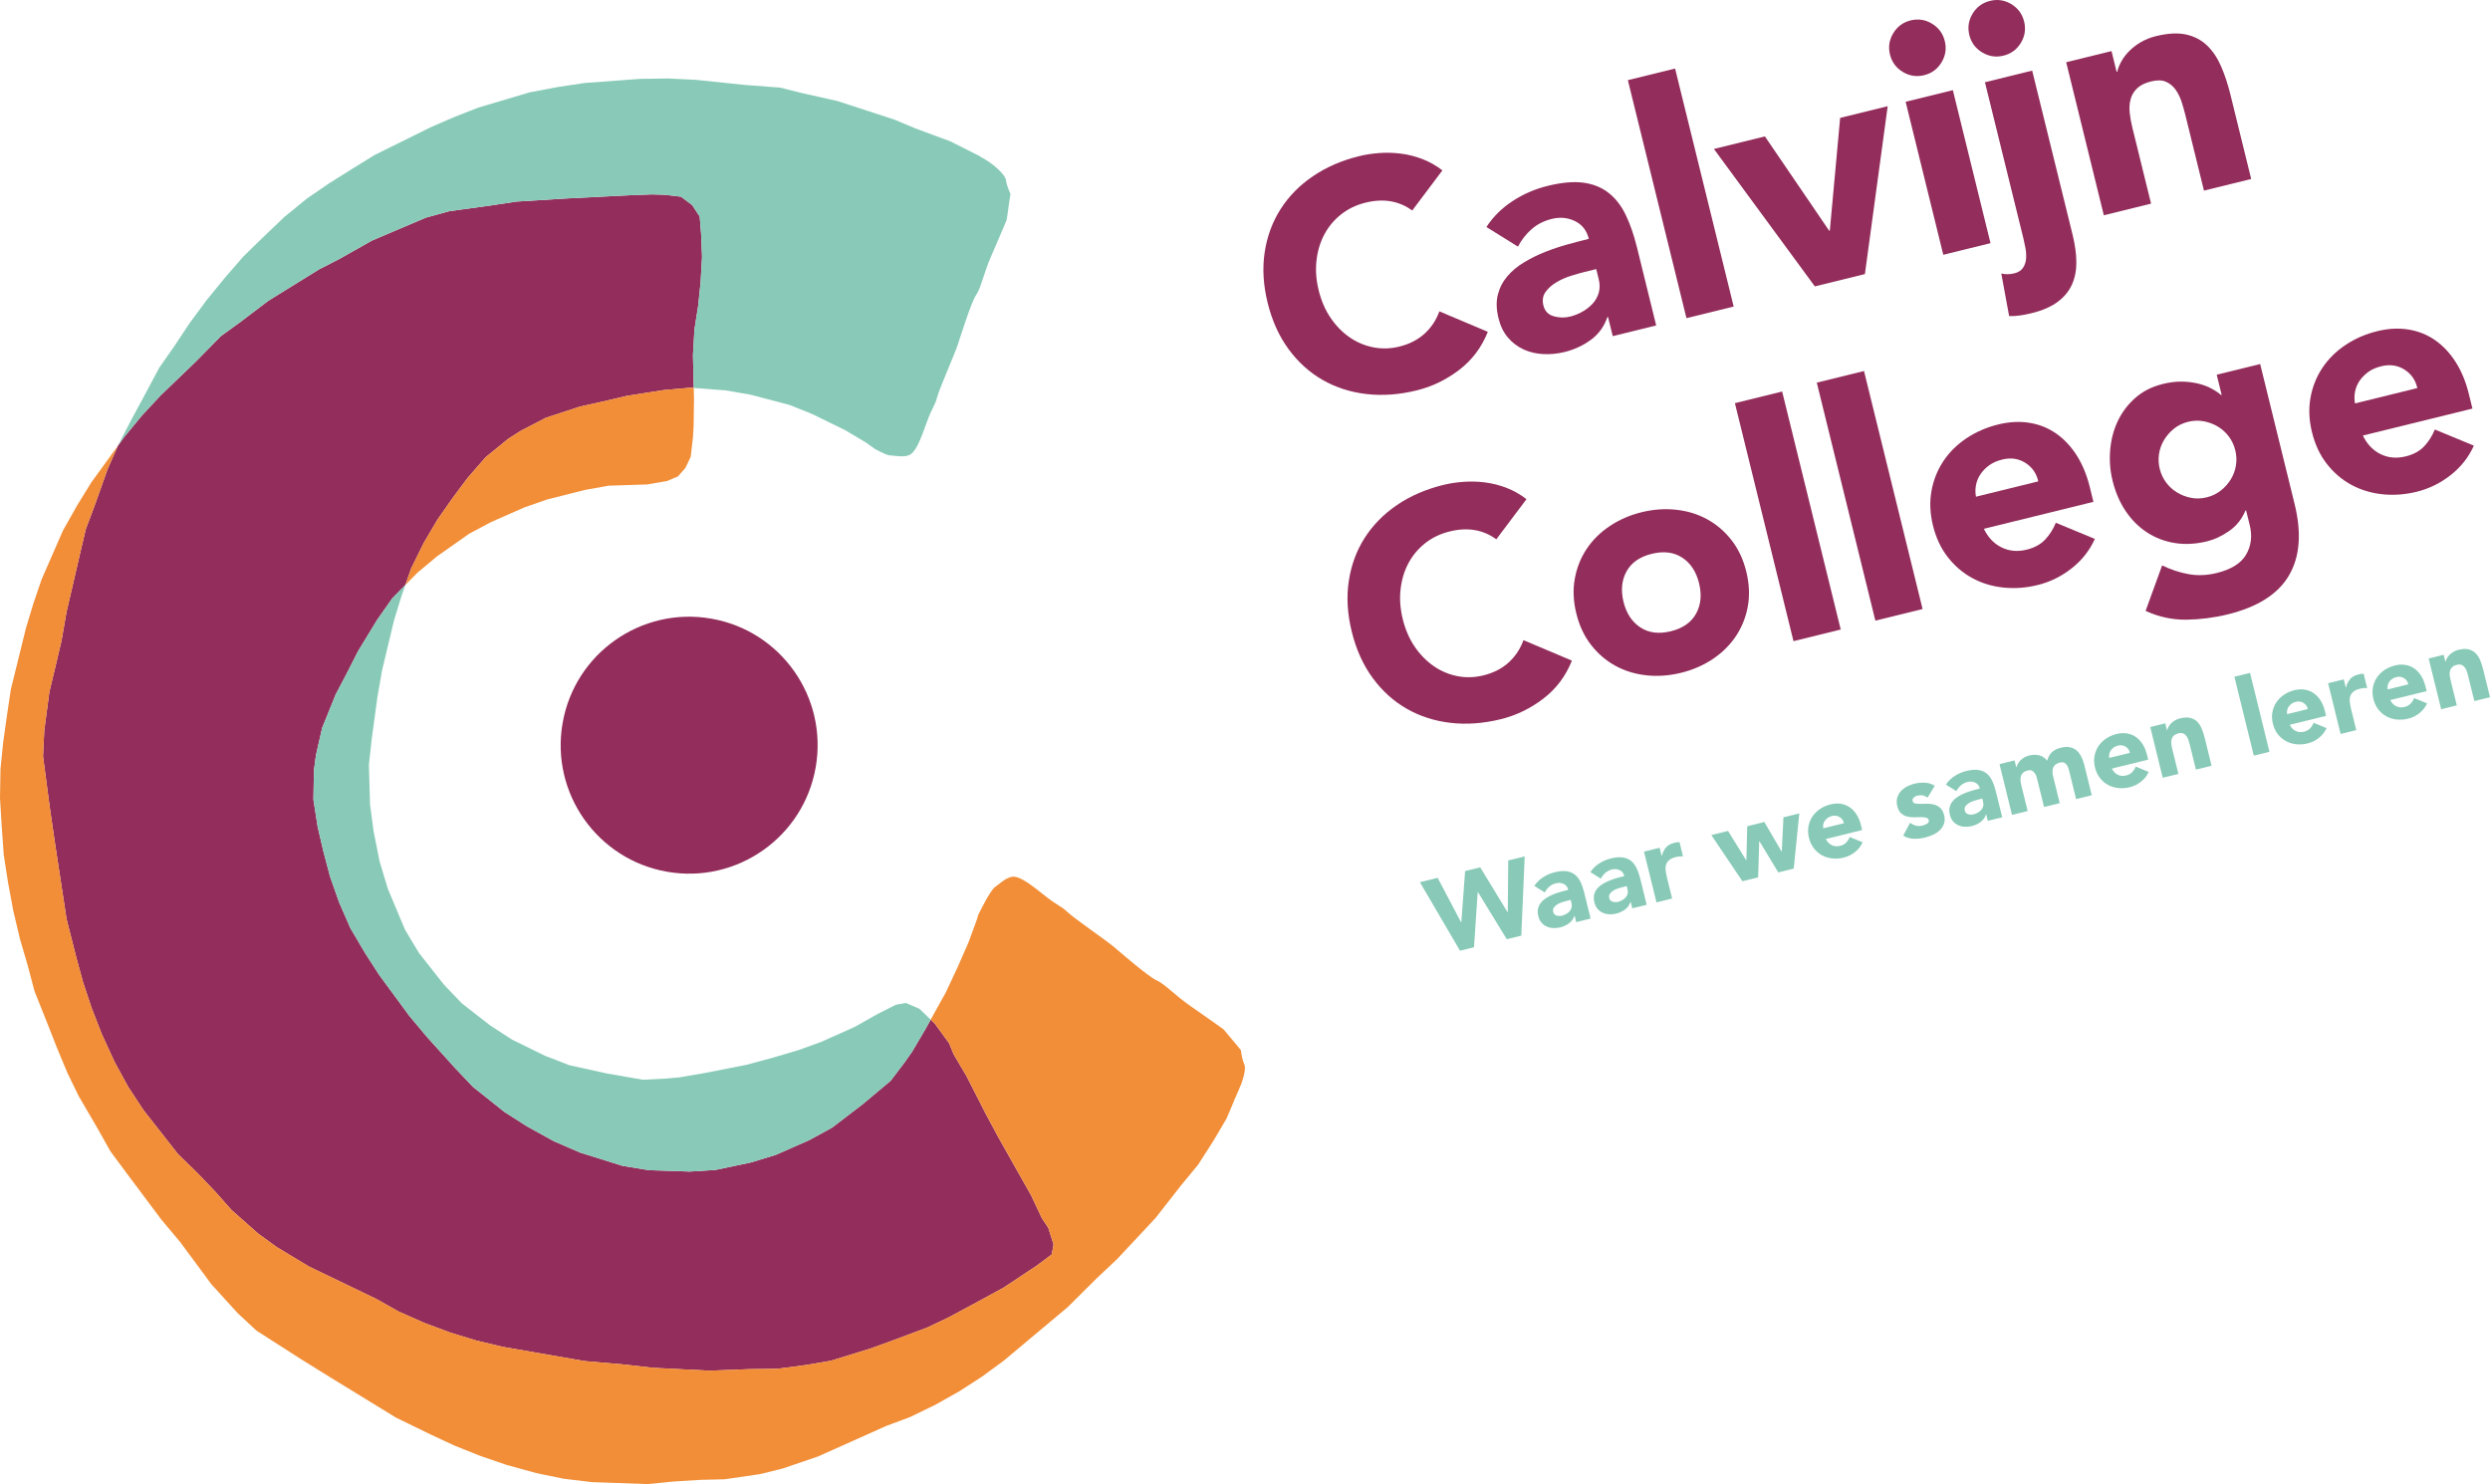
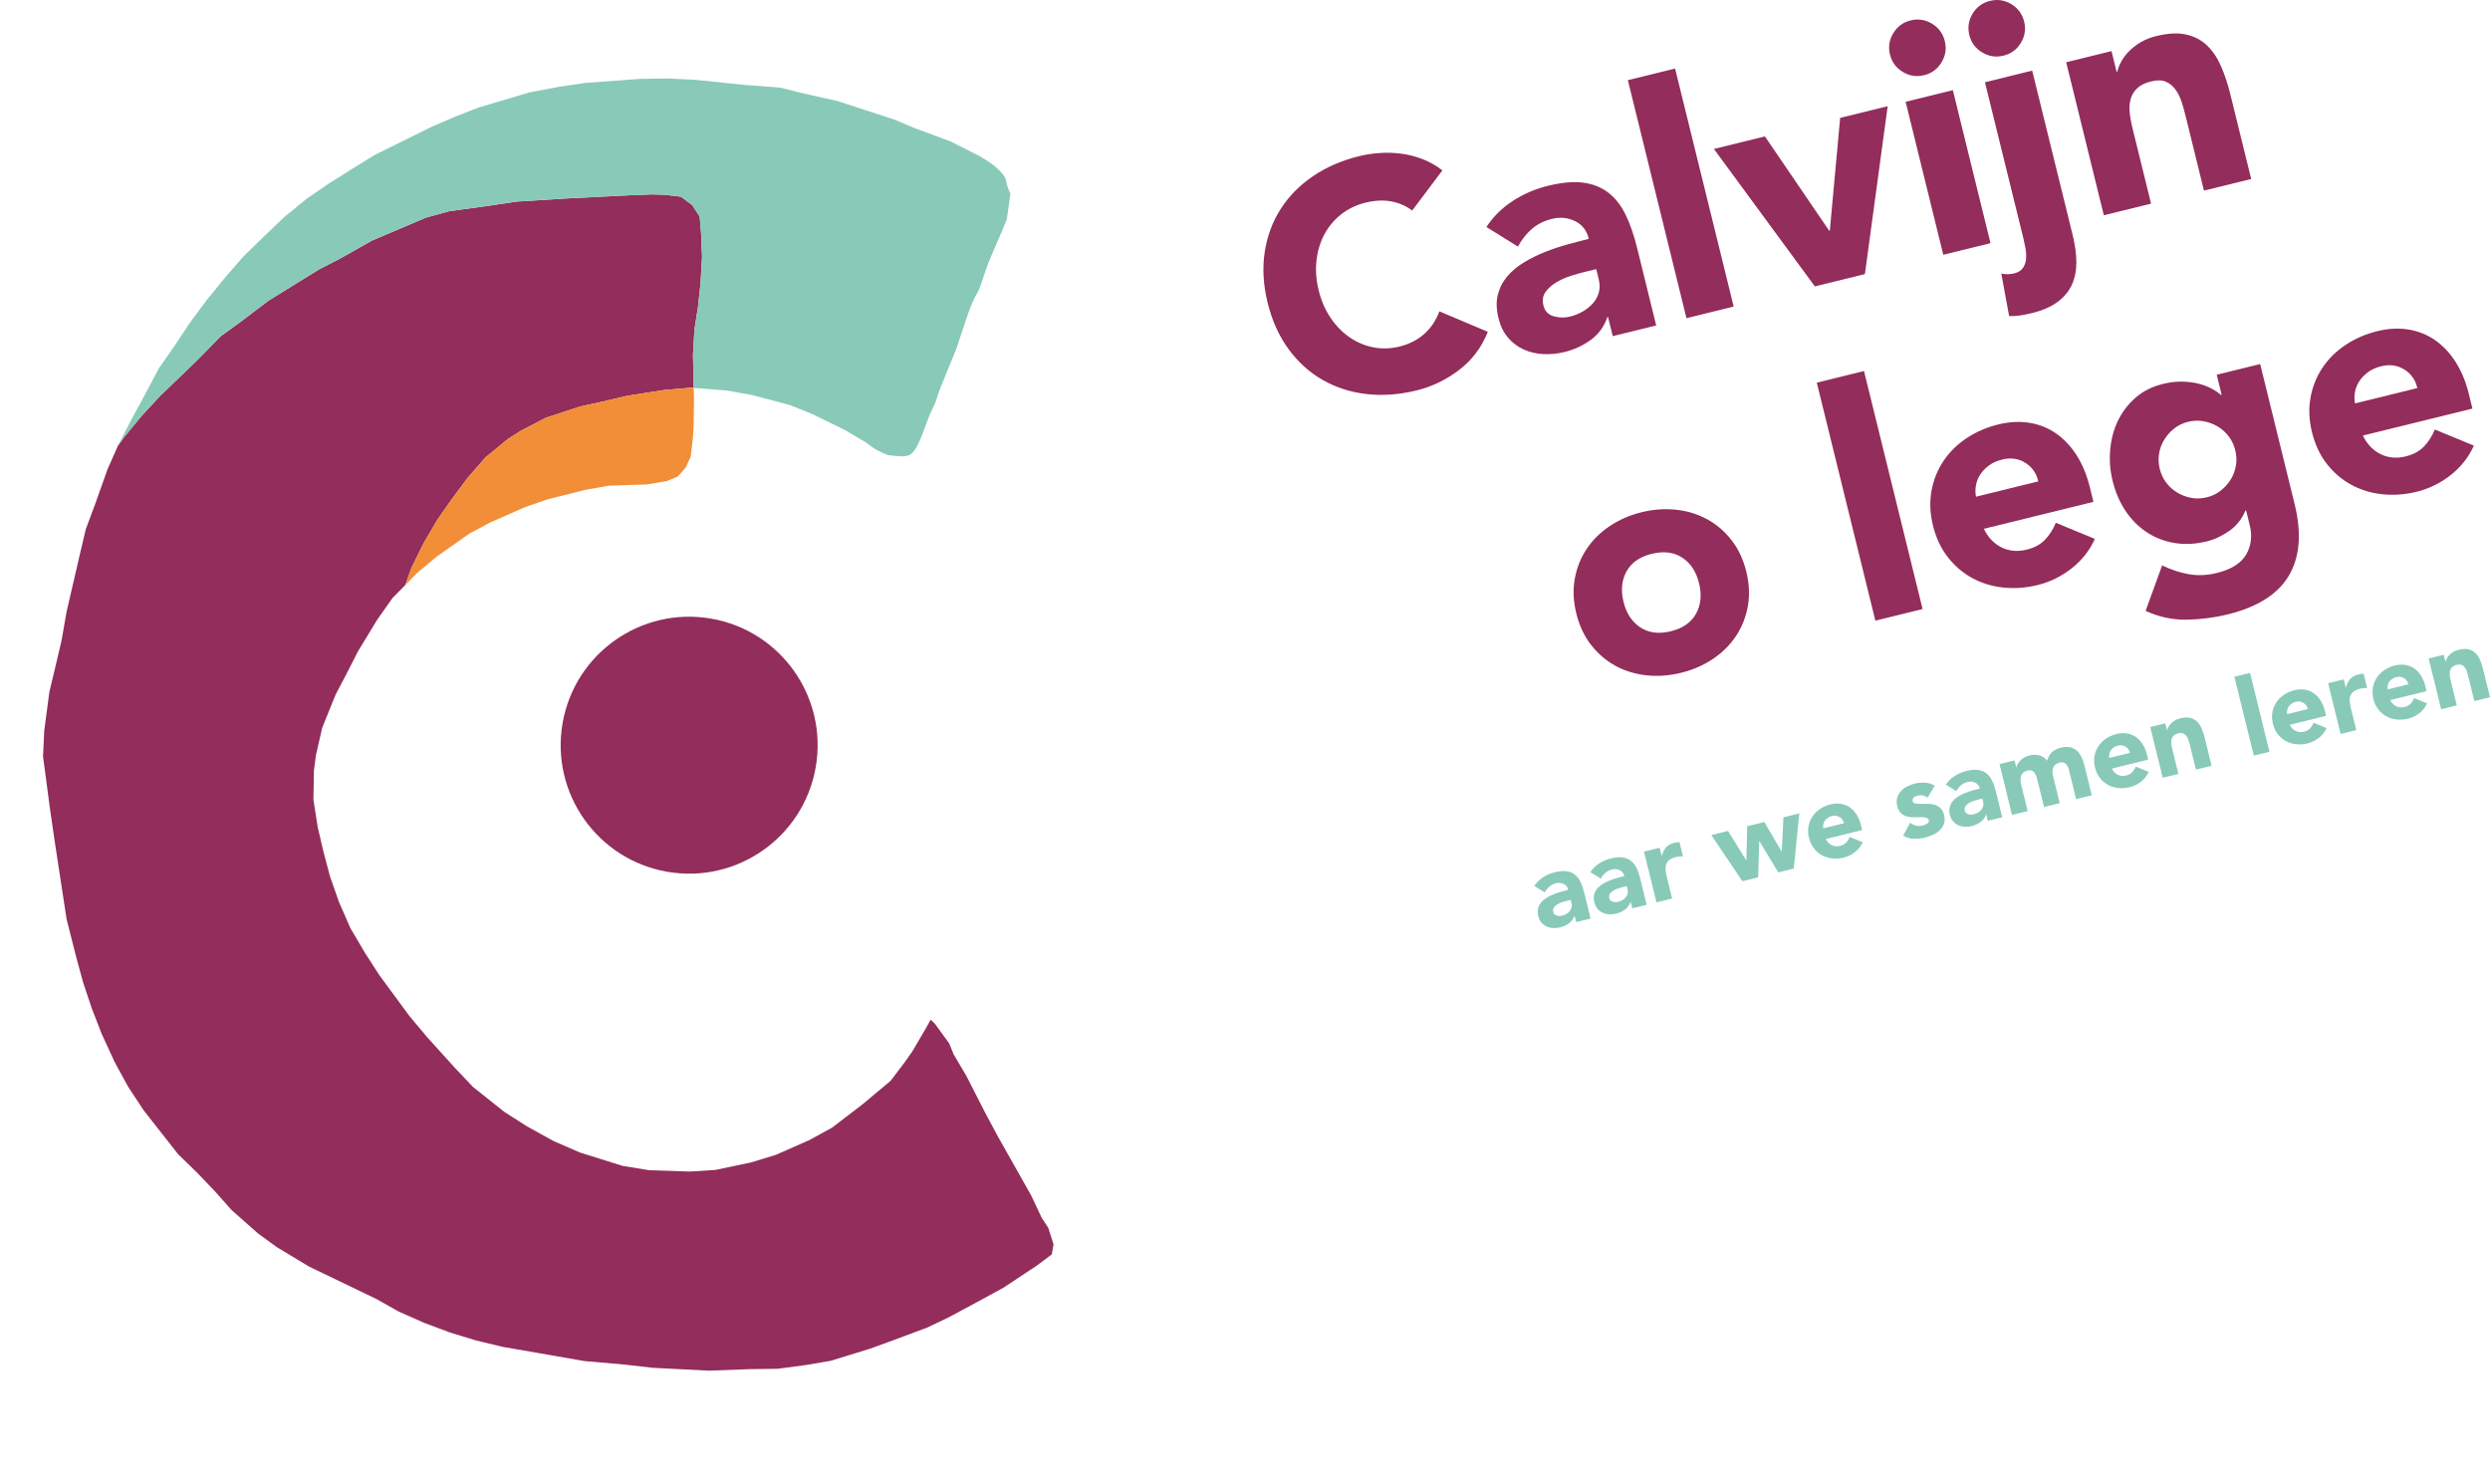
<svg xmlns="http://www.w3.org/2000/svg" xmlns:xlink="http://www.w3.org/1999/xlink" id="Layer_1" x="0px" y="0px" width="263px" height="156.753px" viewBox="0 0 263 156.753" xml:space="preserve">
  <g>
    <defs>
      <rect id="SVGID_1_" y="0" width="263" height="156.753" />
    </defs>
    <clipPath id="SVGID_2_">
      <use xlink:href="#SVGID_1_" />
    </clipPath>
    <path clip-path="url(#SVGID_2_)" fill="#932D5B" d="M149.161,22.237c-0.663-0.495-1.406-0.817-2.23-0.967  c-0.826-0.15-1.726-0.104-2.7,0.134c-0.975,0.241-1.832,0.651-2.57,1.233c-0.738,0.582-1.329,1.285-1.773,2.111  c-0.444,0.827-0.722,1.748-0.835,2.763c-0.116,1.016-0.04,2.066,0.229,3.153c0.273,1.109,0.694,2.082,1.264,2.916  c0.569,0.836,1.237,1.519,2.002,2.047c0.766,0.528,1.599,0.883,2.501,1.059c0.901,0.179,1.819,0.152,2.748-0.076  c1.064-0.263,1.952-0.715,2.663-1.361s1.234-1.434,1.57-2.362l5.118,2.162c-0.655,1.643-1.665,2.984-3.029,4.026  c-1.367,1.041-2.86,1.763-4.478,2.159c-1.842,0.453-3.605,0.582-5.302,0.388c-1.691-0.194-3.236-0.69-4.633-1.487  c-1.395-0.797-2.596-1.883-3.604-3.257c-1.008-1.373-1.743-3.002-2.209-4.887c-0.464-1.884-0.568-3.668-0.313-5.354  c0.259-1.685,0.818-3.202,1.685-4.557c0.864-1.354,2.002-2.51,3.413-3.467c1.41-0.959,3.034-1.665,4.875-2.118  c0.664-0.165,1.373-0.273,2.124-0.329c0.748-0.056,1.507-0.037,2.271,0.059c0.765,0.093,1.52,0.283,2.274,0.569  c0.752,0.286,1.46,0.686,2.129,1.203L149.161,22.237z" />
    <path clip-path="url(#SVGID_2_)" fill="#932D5B" d="M169.842,33.476l-0.067,0.017c-0.34,1.001-0.926,1.803-1.752,2.407  c-0.826,0.602-1.751,1.029-2.771,1.281c-0.754,0.185-1.504,0.258-2.255,0.219c-0.751-0.038-1.445-0.203-2.079-0.494  c-0.636-0.29-1.185-0.708-1.648-1.252c-0.464-0.543-0.796-1.226-0.997-2.046c-0.229-0.932-0.252-1.759-0.066-2.489  c0.186-0.726,0.521-1.373,1.004-1.94c0.484-0.565,1.073-1.056,1.771-1.475c0.694-0.418,1.435-0.783,2.218-1.094  c0.78-0.309,1.573-0.574,2.377-0.796c0.803-0.222,1.552-0.416,2.237-0.586c-0.219-0.886-0.708-1.511-1.468-1.879  c-0.759-0.364-1.573-0.44-2.438-0.228c-0.819,0.202-1.525,0.557-2.116,1.067c-0.591,0.511-1.079,1.132-1.464,1.861l-3.33-2.072  c0.717-1.094,1.643-2.01,2.778-2.748c1.135-0.739,2.367-1.271,3.697-1.597c1.464-0.361,2.709-0.473,3.743-0.339  c1.032,0.133,1.919,0.484,2.658,1.056c0.741,0.57,1.348,1.343,1.822,2.321c0.477,0.975,0.882,2.141,1.214,3.492l2.02,8.214  l-4.587,1.129L169.842,33.476z M167.367,28.724c-0.376,0.093-0.844,0.226-1.4,0.398c-0.558,0.171-1.078,0.399-1.559,0.684  c-0.484,0.283-0.871,0.625-1.158,1.025c-0.291,0.401-0.365,0.878-0.232,1.432c0.149,0.6,0.513,0.981,1.094,1.143  c0.58,0.163,1.148,0.175,1.702,0.039c0.488-0.119,0.943-0.301,1.363-0.546c0.424-0.244,0.781-0.533,1.076-0.865  c0.292-0.331,0.501-0.71,0.619-1.139c0.118-0.429,0.112-0.897-0.011-1.408l-0.264-1.064L167.367,28.724z" />
    <rect x="174.954" y="7.461" transform="matrix(-0.971 0.239 -0.239 -0.971 354.778 -2.191)" clip-path="url(#SVGID_2_)" fill="#932D5B" width="5.136" height="25.89" />
  </g>
  <polygon fill="#932D5B" points="181.028,15.734 186.414,14.408 193.206,24.375 193.271,24.358 194.361,12.452 199.382,11.216  196.976,28.949 191.688,30.25 " />
  <g>
    <defs>
      <rect id="SVGID_3_" y="0" width="263" height="156.753" />
    </defs>
    <clipPath id="SVGID_4_">
      <use xlink:href="#SVGID_3_" />
    </clipPath>
    <path clip-path="url(#SVGID_4_)" fill="#932D5B" d="M199.625,5.762c-0.195-0.798-0.08-1.551,0.347-2.255  c0.426-0.703,1.038-1.155,1.835-1.352c0.798-0.196,1.552-0.081,2.253,0.345c0.706,0.426,1.157,1.039,1.353,1.837  c0.198,0.796,0.082,1.549-0.345,2.253c-0.427,0.704-1.038,1.155-1.835,1.351c-0.799,0.197-1.551,0.082-2.255-0.344  C200.273,7.171,199.823,6.559,199.625,5.762 M201.278,10.75l4.987-1.227l3.977,16.161l-4.987,1.228L201.278,10.75z M208.005,3.699  c-0.194-0.8-0.08-1.55,0.346-2.255c0.426-0.704,1.04-1.153,1.837-1.351c0.797-0.196,1.549-0.08,2.255,0.345  c0.702,0.426,1.153,1.038,1.35,1.837c0.197,0.797,0.082,1.549-0.344,2.254c-0.427,0.702-1.039,1.153-1.836,1.349  c-0.8,0.197-1.551,0.082-2.255-0.344C208.653,5.108,208.203,4.496,208.005,3.699 M218.918,24.817  c0.256,1.042,0.386,2.004,0.392,2.883c0.006,0.881-0.154,1.671-0.473,2.373c-0.322,0.702-0.825,1.309-1.51,1.818  c-0.688,0.51-1.596,0.905-2.726,1.183c-0.377,0.094-0.769,0.172-1.177,0.237c-0.405,0.064-0.812,0.088-1.216,0.069l-0.825-4.488  c0.451,0.102,0.908,0.095,1.372-0.019c0.421-0.104,0.725-0.297,0.915-0.578c0.191-0.283,0.3-0.603,0.329-0.963  c0.027-0.359,0.008-0.73-0.062-1.113c-0.071-0.382-0.145-0.728-0.22-1.038l-4.062-16.494l4.989-1.229L218.918,24.817z" />
    <path clip-path="url(#SVGID_4_)" fill="#932D5B" d="M218.236,6.576l4.787-1.178l0.54,2.194l0.068-0.017  c0.077-0.348,0.224-0.713,0.435-1.095s0.488-0.743,0.826-1.084c0.338-0.343,0.744-0.654,1.217-0.935  c0.473-0.28,1.006-0.496,1.605-0.642c1.261-0.312,2.331-0.366,3.202-0.17c0.871,0.197,1.608,0.586,2.21,1.166  c0.6,0.582,1.093,1.319,1.478,2.21c0.383,0.893,0.711,1.884,0.978,2.968l2.193,8.913l-4.988,1.227l-1.947-7.914  c-0.114-0.464-0.249-0.943-0.405-1.434c-0.159-0.492-0.37-0.924-0.64-1.306c-0.271-0.38-0.609-0.662-1.02-0.843  c-0.407-0.182-0.933-0.193-1.576-0.034c-0.644,0.157-1.136,0.402-1.477,0.733c-0.344,0.332-0.57,0.716-0.685,1.156  c-0.117,0.441-0.148,0.913-0.093,1.417c0.051,0.503,0.146,1.021,0.275,1.553l1.981,8.048l-4.989,1.229L218.236,6.576z" />
-     <path clip-path="url(#SVGID_4_)" fill="#932D5B" d="M158.042,56.966c-0.663-0.494-1.405-0.818-2.233-0.967  c-0.822-0.148-1.723-0.104-2.697,0.137c-0.976,0.24-1.832,0.65-2.572,1.231c-0.738,0.581-1.329,1.284-1.772,2.111  c-0.444,0.827-0.722,1.749-0.835,2.762c-0.117,1.017-0.039,2.068,0.229,3.153c0.272,1.11,0.694,2.082,1.264,2.917  c0.569,0.835,1.238,1.516,2.004,2.046c0.764,0.529,1.597,0.882,2.5,1.061c0.902,0.178,1.817,0.151,2.749-0.079  c1.064-0.261,1.952-0.713,2.663-1.359c0.71-0.647,1.234-1.434,1.57-2.362l5.116,2.161c-0.655,1.644-1.663,2.983-3.029,4.024  c-1.367,1.043-2.858,1.763-4.478,2.162c-1.838,0.453-3.605,0.582-5.3,0.388c-1.693-0.195-3.238-0.69-4.632-1.486  c-1.396-0.797-2.598-1.883-3.606-3.258c-1.008-1.373-1.744-3.003-2.207-4.888c-0.465-1.884-0.571-3.668-0.312-5.354  c0.254-1.684,0.814-3.204,1.681-4.558c0.866-1.353,2.004-2.51,3.413-3.468c1.41-0.958,3.036-1.662,4.877-2.117  c0.664-0.163,1.372-0.273,2.122-0.328c0.75-0.056,1.508-0.037,2.271,0.058s1.52,0.283,2.272,0.568  c0.752,0.286,1.462,0.688,2.131,1.205L158.042,56.966z" />
    <path clip-path="url(#SVGID_4_)" fill="#932D5B" d="M166.495,64.796c-0.318-1.284-0.372-2.506-0.162-3.663  c0.208-1.156,0.625-2.207,1.251-3.149c0.625-0.94,1.439-1.747,2.44-2.415c0.997-0.669,2.118-1.158,3.359-1.463  c1.242-0.306,2.46-0.393,3.654-0.264c1.198,0.129,2.29,0.464,3.281,1.009c0.992,0.543,1.851,1.279,2.572,2.206  c0.724,0.927,1.241,2.035,1.558,3.319c0.314,1.286,0.37,2.507,0.162,3.665c-0.21,1.156-0.628,2.205-1.255,3.146  c-0.629,0.941-1.439,1.747-2.437,2.417c-1.001,0.669-2.12,1.155-3.361,1.461c-1.242,0.306-2.46,0.393-3.655,0.266  c-1.196-0.131-2.292-0.466-3.283-1.009c-0.992-0.543-1.847-1.279-2.569-2.206C167.328,67.189,166.81,66.082,166.495,64.796   M171.479,63.568c0.3,1.22,0.895,2.12,1.777,2.701c0.883,0.583,1.957,0.718,3.221,0.408c1.264-0.312,2.151-0.93,2.664-1.855  c0.513-0.925,0.619-1.998,0.318-3.217c-0.298-1.22-0.89-2.121-1.773-2.702c-0.887-0.581-1.958-0.718-3.222-0.406  c-1.266,0.31-2.151,0.928-2.664,1.854S171.181,62.349,171.479,63.568" />
-     <rect x="186.261" y="41.592" transform="matrix(-0.971 0.239 -0.239 -0.971 385.222 62.363)" clip-path="url(#SVGID_4_)" fill="#932D5B" width="5.138" height="25.889" />
    <rect x="194.907" y="39.465" transform="matrix(-0.971 0.239 -0.239 -0.971 401.755 56.065)" clip-path="url(#SVGID_4_)" fill="#932D5B" width="5.136" height="25.889" />
    <path clip-path="url(#SVGID_4_)" fill="#932D5B" d="M221.263,56.922c-0.547,1.218-1.361,2.253-2.445,3.106  c-1.083,0.853-2.276,1.442-3.586,1.764c-1.242,0.306-2.459,0.395-3.656,0.266c-1.194-0.129-2.288-0.467-3.279-1.009  c-0.993-0.543-1.85-1.279-2.571-2.207s-1.241-2.033-1.559-3.319c-0.315-1.286-0.37-2.507-0.16-3.664  c0.209-1.157,0.627-2.206,1.254-3.147c0.625-0.942,1.438-1.748,2.437-2.417c1.001-0.669,2.12-1.156,3.362-1.461  c1.154-0.284,2.246-0.343,3.289-0.175c1.041,0.167,1.979,0.541,2.814,1.123s1.562,1.35,2.173,2.303  c0.61,0.956,1.074,2.077,1.392,3.361l0.383,1.562l-11.57,2.848c0.435,0.905,1.053,1.558,1.856,1.958  c0.805,0.402,1.696,0.483,2.671,0.243c0.819-0.202,1.468-0.556,1.943-1.061c0.474-0.504,0.853-1.097,1.131-1.778L221.263,56.922z   M215.287,50.846c-0.186-0.848-0.639-1.501-1.363-1.958c-0.722-0.457-1.539-0.572-2.446-0.349  c-0.556,0.137-1.021,0.346-1.398,0.626c-0.378,0.282-0.683,0.597-0.913,0.947c-0.231,0.351-0.385,0.73-0.459,1.138  c-0.078,0.404-0.078,0.812,0,1.215L215.287,50.846z" />
    <path clip-path="url(#SVGID_4_)" fill="#932D5B" d="M242.364,53.245c0.752,3.059,0.553,5.571-0.597,7.535  c-1.151,1.965-3.299,3.333-6.448,4.109c-1.44,0.355-2.898,0.543-4.375,0.565c-1.476,0.021-2.915-0.287-4.319-0.929l1.744-4.803  c0.934,0.451,1.876,0.761,2.821,0.927c0.946,0.167,1.929,0.125,2.95-0.126c1.526-0.376,2.563-1.025,3.101-1.943  c0.537-0.921,0.665-1.957,0.382-3.109l-0.386-1.562l-0.067,0.017c-0.386,0.918-0.966,1.642-1.739,2.173  c-0.774,0.531-1.538,0.89-2.294,1.075c-1.196,0.293-2.331,0.357-3.41,0.187c-1.074-0.171-2.055-0.541-2.934-1.111  c-0.881-0.571-1.637-1.321-2.264-2.248c-0.628-0.926-1.093-2-1.392-3.218c-0.264-1.064-0.348-2.148-0.254-3.251  c0.092-1.105,0.358-2.124,0.801-3.055c0.44-0.93,1.058-1.747,1.848-2.446c0.79-0.703,1.764-1.193,2.917-1.477  c0.707-0.175,1.377-0.257,2.001-0.247c0.626,0.01,1.201,0.081,1.729,0.209c0.524,0.13,0.99,0.303,1.396,0.521  c0.406,0.218,0.745,0.444,1.016,0.684l0.066-0.017l-0.523-2.127l4.59-1.128L242.364,53.245z M228.115,49.522  c0.133,0.531,0.356,1.012,0.673,1.439c0.317,0.427,0.7,0.779,1.159,1.055c0.455,0.276,0.947,0.466,1.48,0.569  c0.531,0.106,1.084,0.086,1.661-0.056c0.555-0.137,1.049-0.375,1.481-0.716c0.432-0.342,0.787-0.74,1.062-1.196  c0.276-0.457,0.455-0.946,0.536-1.473c0.085-0.525,0.06-1.053-0.072-1.586c-0.13-0.533-0.353-1.012-0.671-1.439  c-0.316-0.428-0.703-0.779-1.157-1.055c-0.457-0.276-0.957-0.464-1.499-0.567c-0.54-0.102-1.089-0.084-1.645,0.052  c-0.576,0.143-1.075,0.383-1.496,0.723c-0.424,0.338-0.771,0.736-1.047,1.191c-0.278,0.458-0.456,0.948-0.537,1.473  C227.963,48.461,227.983,48.99,228.115,49.522" />
    <path clip-path="url(#SVGID_4_)" fill="#932D5B" d="M261.296,47.069c-0.547,1.217-1.359,2.252-2.442,3.106  c-1.085,0.854-2.279,1.441-3.585,1.764c-1.242,0.305-2.462,0.394-3.658,0.265c-1.195-0.129-2.289-0.466-3.281-1.008  c-0.992-0.543-1.849-1.279-2.569-2.207c-0.723-0.928-1.24-2.034-1.558-3.319c-0.318-1.287-0.371-2.508-0.161-3.665  c0.209-1.155,0.626-2.205,1.253-3.146c0.626-0.942,1.439-1.748,2.438-2.417c1-0.669,2.118-1.156,3.36-1.462  c1.152-0.283,2.247-0.341,3.29-0.175c1.038,0.168,1.978,0.542,2.815,1.124c0.835,0.582,1.561,1.349,2.171,2.304  c0.611,0.955,1.076,2.075,1.392,3.362l0.385,1.563l-11.571,2.847c0.435,0.905,1.054,1.558,1.856,1.958  c0.806,0.401,1.694,0.483,2.671,0.243c0.819-0.202,1.466-0.555,1.943-1.06c0.475-0.505,0.851-1.097,1.129-1.778L261.296,47.069z   M255.324,40.992c-0.187-0.848-0.642-1.5-1.365-1.958c-0.723-0.455-1.538-0.572-2.447-0.349c-0.555,0.137-1.022,0.346-1.398,0.625  c-0.378,0.283-0.682,0.599-0.914,0.948c-0.23,0.351-0.385,0.729-0.46,1.138c-0.074,0.405-0.078,0.812,0,1.215L255.324,40.992z" />
-     <polygon clip-path="url(#SVGID_4_)" fill="#88CAB7" points="149.975,93.183 151.848,92.721 154.325,97.421 154.348,97.416   154.748,92.008 156.346,91.615 159.232,96.353 159.255,96.349 159.304,90.885 161.043,90.459 160.683,98.827 159.149,99.205   156.101,94.223 156.078,94.231 155.687,100.056 154.211,100.42  " />
    <path clip-path="url(#SVGID_4_)" fill="#88CAB7" d="M166.317,96.727l-0.022,0.004c-0.114,0.334-0.308,0.598-0.582,0.798  c-0.273,0.2-0.581,0.342-0.918,0.425c-0.25,0.06-0.499,0.087-0.748,0.074c-0.247-0.014-0.479-0.069-0.688-0.166  c-0.211-0.095-0.393-0.235-0.547-0.415c-0.155-0.181-0.265-0.405-0.331-0.678c-0.075-0.31-0.084-0.584-0.021-0.824  c0.06-0.241,0.172-0.456,0.333-0.644c0.159-0.187,0.354-0.35,0.585-0.49c0.232-0.139,0.478-0.26,0.736-0.362  c0.26-0.103,0.521-0.189,0.789-0.265c0.266-0.073,0.513-0.138,0.74-0.194c-0.07-0.293-0.234-0.501-0.486-0.623  c-0.251-0.12-0.521-0.145-0.807-0.075c-0.274,0.068-0.506,0.185-0.704,0.355c-0.195,0.169-0.356,0.374-0.484,0.616l-1.105-0.687  c0.239-0.363,0.546-0.667,0.923-0.912c0.375-0.244,0.784-0.421,1.226-0.53c0.485-0.12,0.898-0.156,1.242-0.113  c0.342,0.045,0.636,0.163,0.88,0.351c0.245,0.19,0.446,0.445,0.604,0.771c0.158,0.323,0.291,0.708,0.402,1.156l0.67,2.724  l-1.521,0.375L166.317,96.727z M165.496,95.151c-0.126,0.032-0.278,0.074-0.463,0.131c-0.186,0.057-0.358,0.132-0.519,0.228  c-0.16,0.093-0.287,0.206-0.385,0.338c-0.094,0.135-0.121,0.292-0.074,0.477c0.048,0.199,0.168,0.324,0.361,0.378  c0.192,0.055,0.381,0.06,0.564,0.014c0.163-0.04,0.312-0.1,0.451-0.181c0.142-0.082,0.261-0.175,0.357-0.286  c0.097-0.111,0.167-0.238,0.204-0.38c0.04-0.142,0.039-0.296-0.003-0.466l-0.087-0.354L165.496,95.151z" />
    <path clip-path="url(#SVGID_4_)" fill="#88CAB7" d="M172.24,95.27l-0.026,0.006c-0.113,0.33-0.306,0.596-0.578,0.798  c-0.276,0.198-0.582,0.34-0.921,0.425c-0.249,0.061-0.499,0.085-0.748,0.072c-0.247-0.013-0.478-0.066-0.688-0.164  c-0.211-0.095-0.393-0.235-0.545-0.416c-0.155-0.181-0.264-0.406-0.331-0.678c-0.078-0.309-0.086-0.584-0.023-0.824  c0.062-0.241,0.173-0.456,0.332-0.644c0.162-0.187,0.356-0.35,0.589-0.49c0.23-0.138,0.476-0.259,0.733-0.362  c0.261-0.103,0.523-0.189,0.791-0.265c0.266-0.073,0.512-0.138,0.742-0.194c-0.075-0.293-0.236-0.501-0.488-0.623  c-0.252-0.12-0.521-0.145-0.809-0.075c-0.271,0.068-0.506,0.185-0.702,0.354c-0.197,0.17-0.357,0.374-0.485,0.616l-1.104-0.687  c0.238-0.363,0.546-0.667,0.924-0.912c0.375-0.244,0.781-0.421,1.224-0.53c0.485-0.121,0.899-0.157,1.241-0.112  c0.343,0.043,0.637,0.161,0.881,0.349c0.245,0.19,0.449,0.445,0.604,0.771c0.158,0.323,0.293,0.709,0.402,1.157l0.672,2.725  l-1.522,0.374L172.24,95.27z M171.416,93.693c-0.124,0.032-0.277,0.074-0.463,0.132c-0.186,0.056-0.357,0.132-0.519,0.227  c-0.16,0.095-0.286,0.206-0.383,0.337c-0.096,0.135-0.121,0.293-0.076,0.477c0.05,0.199,0.171,0.325,0.362,0.378  c0.193,0.055,0.38,0.06,0.564,0.015c0.162-0.04,0.312-0.101,0.451-0.181c0.14-0.083,0.26-0.176,0.356-0.287  c0.099-0.11,0.167-0.238,0.206-0.379c0.039-0.141,0.037-0.297-0.005-0.467l-0.085-0.352L171.416,93.693z" />
    <path clip-path="url(#SVGID_4_)" fill="#88CAB7" d="M173.642,89.954l1.652-0.408l0.214,0.861l0.021-0.006  c0.095-0.374,0.243-0.674,0.444-0.898c0.203-0.226,0.487-0.383,0.855-0.475c0.096-0.023,0.191-0.042,0.29-0.06  c0.096-0.016,0.19-0.021,0.274-0.02l0.372,1.51c-0.128-0.007-0.249-0.007-0.368,0.004c-0.118,0.01-0.239,0.029-0.365,0.061  c-0.316,0.076-0.555,0.182-0.716,0.317c-0.164,0.132-0.274,0.29-0.334,0.473c-0.062,0.183-0.078,0.388-0.053,0.615  c0.024,0.228,0.069,0.474,0.135,0.737l0.549,2.239l-1.651,0.409L173.642,89.954z" />
    <polygon clip-path="url(#SVGID_4_)" fill="#88CAB7" points="180.754,88.204 182.518,87.769 184.437,90.862 184.457,90.856   184.548,87.271 186.354,86.824 188.175,89.942 188.197,89.938 188.372,86.329 190.048,85.916 189.459,91.743 187.826,92.146   185.838,88.858 185.815,88.864 185.7,92.669 184.036,93.079  " />
    <path clip-path="url(#SVGID_4_)" fill="#88CAB7" d="M196.739,88.968c-0.182,0.404-0.45,0.748-0.811,1.03  c-0.358,0.286-0.754,0.479-1.188,0.586c-0.411,0.1-0.814,0.131-1.213,0.087c-0.395-0.043-0.759-0.155-1.087-0.333  c-0.33-0.181-0.612-0.424-0.852-0.733c-0.239-0.308-0.413-0.674-0.52-1.101c-0.104-0.426-0.12-0.831-0.054-1.214  c0.071-0.384,0.21-0.732,0.417-1.045c0.21-0.311,0.478-0.579,0.808-0.799c0.333-0.222,0.704-0.384,1.114-0.485  c0.385-0.094,0.746-0.113,1.093-0.058c0.346,0.057,0.656,0.181,0.933,0.374c0.278,0.191,0.518,0.446,0.72,0.762  c0.203,0.317,0.357,0.688,0.461,1.116l0.128,0.518l-3.837,0.946c0.146,0.298,0.351,0.515,0.616,0.648  c0.267,0.133,0.563,0.161,0.886,0.079c0.271-0.066,0.486-0.182,0.645-0.35c0.157-0.167,0.283-0.364,0.376-0.59L196.739,88.968z   M194.759,86.955c-0.061-0.281-0.212-0.497-0.452-0.649c-0.238-0.15-0.512-0.189-0.812-0.116c-0.185,0.045-0.338,0.115-0.464,0.208  c-0.126,0.092-0.227,0.197-0.303,0.313c-0.077,0.117-0.127,0.243-0.152,0.376c-0.024,0.135-0.024,0.269,0,0.403L194.759,86.955z" />
    <path clip-path="url(#SVGID_4_)" fill="#88CAB7" d="M203.589,84.253c-0.316-0.242-0.673-0.312-1.07-0.214  c-0.139,0.033-0.266,0.1-0.384,0.2c-0.116,0.099-0.153,0.227-0.113,0.388c0.033,0.135,0.124,0.216,0.275,0.243  c0.15,0.031,0.338,0.042,0.561,0.038c0.22-0.003,0.458-0.007,0.709-0.011c0.252-0.003,0.497,0.028,0.735,0.093  c0.239,0.067,0.451,0.183,0.637,0.352s0.321,0.423,0.404,0.761c0.084,0.345,0.079,0.649-0.016,0.91  c-0.096,0.26-0.243,0.489-0.447,0.684c-0.201,0.193-0.442,0.353-0.722,0.481c-0.281,0.127-0.563,0.226-0.852,0.296  c-0.375,0.091-0.768,0.134-1.174,0.121c-0.409-0.014-0.779-0.122-1.11-0.332l0.729-1.36c0.201,0.154,0.408,0.256,0.619,0.31  c0.213,0.054,0.442,0.049,0.693-0.013c0.19-0.048,0.358-0.118,0.498-0.209c0.141-0.094,0.194-0.215,0.159-0.362  c-0.035-0.139-0.131-0.226-0.283-0.262c-0.151-0.038-0.342-0.054-0.562-0.05c-0.223,0.004-0.459,0.007-0.712,0.011  s-0.497-0.024-0.732-0.083c-0.236-0.057-0.449-0.171-0.635-0.341c-0.186-0.169-0.319-0.423-0.402-0.761  c-0.078-0.316-0.081-0.604-0.009-0.863c0.074-0.258,0.197-0.488,0.37-0.687c0.172-0.198,0.387-0.366,0.642-0.502  c0.254-0.137,0.521-0.239,0.802-0.309c0.354-0.087,0.722-0.122,1.106-0.109c0.386,0.015,0.736,0.124,1.051,0.327L203.589,84.253z" />
    <path clip-path="url(#SVGID_4_)" fill="#88CAB7" d="M209.791,86.026l-0.023,0.004c-0.113,0.333-0.307,0.598-0.581,0.798  c-0.273,0.201-0.58,0.342-0.918,0.426c-0.25,0.061-0.5,0.087-0.748,0.073c-0.248-0.013-0.479-0.068-0.689-0.164  c-0.21-0.095-0.393-0.234-0.547-0.415c-0.154-0.181-0.264-0.407-0.331-0.679c-0.076-0.309-0.083-0.583-0.022-0.823  c0.062-0.242,0.175-0.458,0.335-0.645c0.16-0.188,0.355-0.349,0.585-0.49c0.232-0.137,0.477-0.259,0.737-0.362  c0.26-0.102,0.521-0.191,0.789-0.265c0.265-0.072,0.512-0.137,0.74-0.193c-0.071-0.294-0.234-0.501-0.487-0.623  c-0.25-0.12-0.521-0.144-0.807-0.075c-0.274,0.067-0.506,0.186-0.703,0.354c-0.196,0.169-0.356,0.375-0.484,0.617l-1.106-0.688  c0.239-0.361,0.547-0.667,0.924-0.91c0.375-0.245,0.783-0.421,1.228-0.53c0.483-0.12,0.896-0.156,1.238-0.112  s0.638,0.162,0.882,0.351c0.244,0.188,0.445,0.444,0.604,0.77c0.158,0.324,0.291,0.709,0.402,1.157l0.67,2.724l-1.522,0.374  L209.791,86.026z M208.97,84.451c-0.126,0.029-0.278,0.074-0.463,0.131c-0.187,0.057-0.359,0.132-0.519,0.228  c-0.16,0.093-0.287,0.206-0.386,0.338c-0.095,0.133-0.12,0.292-0.075,0.477c0.049,0.198,0.169,0.324,0.363,0.377  c0.191,0.055,0.381,0.058,0.564,0.013c0.162-0.039,0.312-0.1,0.449-0.181c0.144-0.082,0.263-0.177,0.359-0.288  c0.097-0.11,0.167-0.236,0.204-0.378c0.04-0.142,0.039-0.296-0.003-0.467l-0.087-0.353L208.97,84.451z" />
    <path clip-path="url(#SVGID_4_)" fill="#88CAB7" d="M211.194,80.711l1.587-0.392l0.18,0.728l0.023-0.005  c0.025-0.114,0.074-0.237,0.143-0.363c0.071-0.125,0.162-0.246,0.273-0.36c0.113-0.112,0.248-0.216,0.405-0.31  c0.156-0.092,0.333-0.163,0.532-0.212c0.375-0.093,0.725-0.098,1.056-0.014c0.327,0.083,0.604,0.271,0.833,0.566  c0.107-0.391,0.279-0.695,0.513-0.909c0.236-0.214,0.552-0.37,0.95-0.468c0.361-0.088,0.679-0.102,0.953-0.042  c0.277,0.062,0.512,0.179,0.71,0.352c0.192,0.174,0.356,0.395,0.488,0.662c0.133,0.27,0.237,0.564,0.318,0.888l0.777,3.165  l-1.652,0.407l-0.769-3.121c-0.062-0.249-0.168-0.45-0.319-0.605c-0.149-0.151-0.362-0.196-0.634-0.13  c-0.191,0.047-0.343,0.119-0.459,0.211c-0.112,0.096-0.192,0.206-0.244,0.336c-0.048,0.129-0.072,0.271-0.069,0.426  c0.003,0.155,0.026,0.314,0.064,0.475l0.698,2.834l-1.652,0.407l-0.702-2.834c-0.021-0.094-0.054-0.21-0.095-0.351  c-0.042-0.136-0.1-0.262-0.175-0.376c-0.075-0.116-0.175-0.203-0.294-0.267c-0.122-0.065-0.276-0.073-0.468-0.024  c-0.215,0.051-0.375,0.133-0.491,0.244c-0.112,0.108-0.188,0.234-0.227,0.382c-0.038,0.146-0.049,0.303-0.03,0.47  c0.018,0.167,0.047,0.339,0.091,0.516l0.658,2.667l-1.655,0.407L211.194,80.711z" />
    <path clip-path="url(#SVGID_4_)" fill="#88CAB7" d="M226.949,81.535c-0.181,0.401-0.45,0.748-0.81,1.028  c-0.359,0.286-0.754,0.479-1.188,0.586c-0.411,0.101-0.817,0.131-1.212,0.088c-0.399-0.043-0.761-0.153-1.089-0.333  c-0.328-0.181-0.614-0.424-0.852-0.733c-0.241-0.307-0.412-0.674-0.519-1.101c-0.104-0.426-0.122-0.831-0.052-1.214  c0.068-0.384,0.207-0.731,0.416-1.044c0.206-0.311,0.476-0.58,0.808-0.801c0.331-0.222,0.701-0.383,1.115-0.486  c0.381-0.093,0.744-0.112,1.09-0.057c0.344,0.055,0.655,0.181,0.934,0.372c0.277,0.193,0.518,0.449,0.718,0.764  c0.205,0.317,0.356,0.688,0.463,1.116l0.129,0.518l-3.836,0.944c0.142,0.3,0.349,0.516,0.613,0.649  c0.267,0.133,0.562,0.159,0.886,0.081c0.272-0.067,0.486-0.184,0.645-0.352c0.157-0.168,0.283-0.363,0.375-0.59L226.949,81.535z   M224.97,79.519c-0.062-0.281-0.214-0.497-0.454-0.648c-0.239-0.151-0.511-0.189-0.812-0.117c-0.184,0.046-0.336,0.115-0.462,0.208  c-0.127,0.092-0.227,0.197-0.305,0.313c-0.075,0.118-0.126,0.242-0.151,0.377c-0.024,0.134-0.024,0.269,0,0.404L224.97,79.519z" />
    <path clip-path="url(#SVGID_4_)" fill="#88CAB7" d="M227.116,76.792l1.586-0.39l0.18,0.726l0.022-0.005  c0.026-0.116,0.076-0.237,0.146-0.364c0.07-0.125,0.161-0.245,0.272-0.358c0.113-0.113,0.247-0.216,0.404-0.31  c0.156-0.092,0.333-0.164,0.531-0.212c0.42-0.104,0.772-0.121,1.062-0.056c0.288,0.065,0.534,0.192,0.732,0.385  c0.201,0.193,0.364,0.438,0.489,0.735c0.129,0.295,0.237,0.623,0.326,0.983l0.726,2.955l-1.653,0.407l-0.646-2.625  c-0.036-0.154-0.083-0.312-0.136-0.477c-0.051-0.162-0.12-0.307-0.211-0.432c-0.089-0.126-0.202-0.22-0.338-0.281  c-0.135-0.059-0.309-0.064-0.522-0.012c-0.215,0.054-0.375,0.133-0.489,0.246c-0.114,0.107-0.188,0.235-0.228,0.382  s-0.049,0.303-0.031,0.471c0.018,0.167,0.049,0.337,0.093,0.515l0.656,2.667l-1.654,0.408L227.116,76.792z" />
    <rect x="236.999" y="71.12" transform="matrix(-0.971 0.239 -0.239 -0.971 486.83 91.821)" clip-path="url(#SVGID_4_)" fill="#88CAB7" width="1.703" height="8.583" />
    <path clip-path="url(#SVGID_4_)" fill="#88CAB7" d="M245.739,76.91c-0.184,0.403-0.454,0.746-0.812,1.029  c-0.359,0.283-0.755,0.478-1.189,0.584c-0.41,0.102-0.814,0.132-1.211,0.089c-0.396-0.045-0.759-0.154-1.089-0.335  c-0.327-0.18-0.614-0.424-0.854-0.732c-0.238-0.308-0.409-0.675-0.515-1.101c-0.106-0.426-0.124-0.831-0.054-1.215  c0.068-0.382,0.209-0.729,0.416-1.042c0.206-0.312,0.479-0.581,0.808-0.8c0.331-0.224,0.702-0.385,1.115-0.487  c0.381-0.094,0.744-0.113,1.091-0.056c0.343,0.055,0.654,0.179,0.933,0.371c0.277,0.194,0.518,0.448,0.719,0.765  c0.204,0.316,0.357,0.687,0.463,1.113l0.127,0.519l-3.835,0.943c0.142,0.3,0.349,0.516,0.616,0.65  c0.264,0.134,0.561,0.16,0.884,0.081c0.271-0.067,0.485-0.185,0.645-0.353c0.157-0.167,0.283-0.363,0.376-0.589L245.739,76.91z   M243.757,74.894c-0.062-0.282-0.214-0.499-0.453-0.648c-0.239-0.153-0.511-0.19-0.811-0.117c-0.186,0.046-0.337,0.115-0.464,0.208  c-0.126,0.092-0.226,0.198-0.305,0.315c-0.075,0.116-0.126,0.242-0.151,0.378c-0.024,0.132-0.024,0.267,0,0.401L243.757,74.894z" />
    <path clip-path="url(#SVGID_4_)" fill="#88CAB7" d="M245.903,72.168l1.653-0.408l0.214,0.86l0.021-0.006  c0.096-0.375,0.243-0.673,0.444-0.898c0.203-0.225,0.485-0.382,0.854-0.474c0.098-0.024,0.192-0.043,0.29-0.06  c0.097-0.014,0.189-0.022,0.275-0.021l0.372,1.512c-0.127-0.009-0.249-0.007-0.368,0.002c-0.119,0.01-0.24,0.029-0.364,0.06  c-0.316,0.079-0.557,0.185-0.718,0.318c-0.162,0.132-0.273,0.291-0.333,0.473c-0.062,0.183-0.079,0.387-0.053,0.616  c0.024,0.227,0.07,0.475,0.134,0.737l0.551,2.238l-1.654,0.408L245.903,72.168z" />
    <path clip-path="url(#SVGID_4_)" fill="#88CAB7" d="M256.356,74.296c-0.184,0.404-0.453,0.747-0.811,1.03  c-0.359,0.283-0.757,0.478-1.19,0.584c-0.411,0.102-0.815,0.131-1.212,0.089c-0.396-0.045-0.76-0.156-1.089-0.335  c-0.327-0.18-0.611-0.423-0.853-0.732c-0.239-0.308-0.41-0.676-0.516-1.101c-0.105-0.425-0.122-0.831-0.054-1.215  c0.069-0.382,0.207-0.731,0.416-1.043c0.209-0.311,0.478-0.579,0.808-0.801c0.332-0.222,0.703-0.382,1.115-0.484  c0.382-0.094,0.745-0.114,1.092-0.057c0.345,0.053,0.655,0.179,0.934,0.371c0.276,0.193,0.517,0.446,0.719,0.764  c0.203,0.318,0.355,0.688,0.462,1.115L256.305,73l-3.836,0.944c0.144,0.3,0.349,0.516,0.616,0.649  c0.266,0.133,0.562,0.159,0.885,0.081c0.271-0.068,0.486-0.184,0.644-0.352c0.157-0.167,0.283-0.363,0.376-0.589L256.356,74.296z   M254.375,72.281c-0.062-0.282-0.214-0.498-0.454-0.648c-0.238-0.153-0.51-0.189-0.811-0.116c-0.185,0.046-0.337,0.115-0.464,0.207  c-0.124,0.093-0.226,0.199-0.303,0.316c-0.077,0.116-0.127,0.242-0.152,0.376c-0.023,0.134-0.023,0.269,0,0.403L254.375,72.281z" />
    <path clip-path="url(#SVGID_4_)" fill="#88CAB7" d="M256.521,69.554l1.589-0.39l0.179,0.727l0.021-0.005  c0.027-0.115,0.075-0.237,0.147-0.362c0.07-0.126,0.159-0.247,0.273-0.361c0.11-0.112,0.246-0.217,0.403-0.31  c0.155-0.092,0.334-0.164,0.53-0.212c0.421-0.102,0.773-0.122,1.062-0.056c0.291,0.066,0.535,0.195,0.732,0.386  c0.2,0.193,0.364,0.438,0.492,0.735c0.127,0.295,0.235,0.623,0.323,0.983L263,73.643l-1.654,0.406l-0.645-2.625  c-0.039-0.154-0.084-0.313-0.135-0.475c-0.053-0.163-0.121-0.307-0.213-0.433c-0.089-0.126-0.201-0.22-0.337-0.281  c-0.136-0.059-0.309-0.062-0.523-0.01c-0.214,0.051-0.377,0.132-0.49,0.242c-0.111,0.11-0.188,0.236-0.227,0.383  c-0.039,0.147-0.047,0.303-0.031,0.47c0.019,0.167,0.05,0.338,0.093,0.516l0.656,2.667l-1.652,0.408L256.521,69.554z" />
    <polygon clip-path="url(#SVGID_4_)" fill="#932D5B" points="10.021,53.328 9.061,55.893 8.402,58.695 7.025,64.65 6.502,67.656   5.843,70.455 5.215,73.08 4.674,77.176 4.544,79.887 5.284,85.479 5.831,89.22 7.032,97.08 8.046,101.084 8.777,103.762   9.676,106.467 10.741,109.203 12.107,112.175 13.533,114.79 15.159,117.26 18.8,121.9 20.85,123.899 22.732,125.866   24.449,127.803 27.266,130.297 29.243,131.734 32.651,133.786 39.757,137.208 42.095,138.526 44.797,139.725 47.528,140.745   50.291,141.59 53.085,142.259 61.722,143.762 65.937,144.13 68.958,144.475 74.896,144.777 79.203,144.616 82.119,144.578   85.097,144.184 87.743,143.734 91.9,142.453 94.276,141.59 97.938,140.223 100.177,139.156 103.764,137.229 106.036,135.984   109.516,133.674 111.094,132.493 111.277,131.432 110.723,129.693 110.044,128.667 108.921,126.283 105.389,120.02 104.096,117.61   102.054,113.611 100.731,111.375 100.252,110.2 98.73,108.113 98.301,107.699 97.702,108.775 96.34,111.087 95.536,112.229   94.073,114.157 91.1,116.648 87.883,119.109 85.468,120.43 81.934,121.987 79.304,122.788 75.566,123.574 72.848,123.745   68.547,123.602 65.741,123.141 61.266,121.738 58.504,120.541 55.639,118.959 53.264,117.439 49.967,114.816 48.109,112.86   45.096,109.528 43.252,107.327 40.054,102.981 38.582,100.702 37.011,98.038 35.812,95.295 34.858,92.582 34.149,89.899   33.556,87.352 33.104,84.451 33.158,81.364 33.37,79.778 34.027,76.886 35.458,73.345 36.563,71.249 37.81,68.799 39.846,65.454   41.454,63.171 42.816,61.785 43.423,60.051 44.747,57.365 46.205,54.886 47.799,52.613 49.361,50.515 51.286,48.3 53.681,46.347   55.028,45.489 57.662,44.125 61.292,42.936 63.605,42.427 66.282,41.799 70.152,41.196 72.933,40.952 73.274,40.979 73.193,37.515   73.347,34.809 73.731,32.381 74,29.814 74.153,27.109 74.048,24.622 73.902,22.871 73.108,21.662 71.928,20.777 70.217,20.573   68.865,20.533 66.52,20.624 59.978,20.954 54.543,21.293 51.81,21.709 47.469,22.302 44.968,22.994 39.291,25.408 35.856,27.348   33.703,28.452 28.343,31.771 25.385,34.015 23.33,35.502 20.717,38.16 16.941,41.792 14.975,43.909 13.123,46.161 12.464,47.07   11.362,49.554  " />
-     <path clip-path="url(#SVGID_4_)" fill="#F28E37" d="M130.514,115.879l0.602-1.413c0.328-0.929,0.471-1.71,0.31-2.043  c-0.254-0.535-0.366-1.515-0.366-1.515l-1.818-2.173c0,0-1.812-1.313-3.464-2.445c-1.65-1.132-2.724-2.344-3.617-2.742  c-0.893-0.398-3.778-2.922-4.598-3.603c-0.818-0.68-4.119-2.944-4.825-3.617c-0.703-0.674-0.94-0.574-2.417-1.751  c-1.476-1.18-2.409-1.866-3.148-1.969c-0.738-0.102-1.533,0.711-2.07,1.08c-0.537,0.367-1.78,2.95-1.787,2.965l-0.151,0.521  l-0.873,2.372l-1.132,2.586l-1.263,2.697l-1.594,2.868l0.431,0.416l1.519,2.086l0.481,1.176l1.322,2.235l2.042,3.999l1.293,2.412  l3.532,6.261l1.123,2.384l0.679,1.026l0.555,1.736l-0.184,1.062l-1.576,1.184l-3.481,2.31l-2.272,1.245l-3.585,1.925l-2.24,1.071  l-3.662,1.365l-2.374,0.862l-4.16,1.28l-2.646,0.451l-2.978,0.394l-2.917,0.038l-4.307,0.161l-5.938-0.304l-3.021-0.343  l-4.214-0.368l-8.638-1.503l-2.793-0.669l-2.763-0.846l-2.731-1.02l-2.702-1.199l-2.338-1.317l-7.107-3.424l-3.407-2.051  l-1.977-1.437l-2.817-2.494l-1.717-1.938l-1.881-1.966L18.8,121.9l-3.642-4.641l-1.625-2.467l-1.426-2.617l-1.365-2.971  l-1.065-2.737l-0.899-2.706l-0.732-2.679L7.03,97.08l-1.199-7.859l-0.547-3.74l-0.74-5.594l0.13-2.712l0.542-4.095l0.627-2.623  l0.658-2.801l0.524-3.006l1.377-5.955l0.659-2.801l0.959-2.566l1.342-3.774l1.102-2.484l-2.813,3.875L8.16,53.365l-1.506,2.666  L4.39,61.208l-0.888,2.615l-0.758,2.509l-1.599,6.493l-0.399,2.674L0.335,78.42l-0.283,2.812L0,84.32l0.191,3.119l0.207,2.87  l0.45,2.901l0.566,3.039l0.695,2.931l0.825,2.821l0.709,2.684l1.401,3.511l0.967,2.467l1.084,2.606l1.211,2.496l2.019,3.46  l1.341,2.39l1.715,2.309l3.661,4.895l1.961,2.339l1.714,2.31l1.6,2.171l2.78,3.058l1.988,1.849l4.751,3.044l3.21,1.992l6.78,4.155  l3.713,1.808l2.518,1.168l2.648,1.06l2.777,0.951l3.151,0.871l2.92,0.599l2.935,0.353l5.896,0.21l2.847-0.277l2.718-0.168  l2.587-0.063l3.724-0.542l2.373-0.584l3.765-1.281l7.2-3.222l2.515-0.938l2.659-1.289l2.543-1.431l2.428-1.565l2.312-1.703  l6.723-5.63l3.001-2.985l2.211-2.084l4.062-4.343l2.655-3.395l1.853-2.253l1.619-2.529l1.363-2.312l0.805-1.892  c0.003-0.031,0.005-0.062,0.005-0.062C130.41,116.096,130.46,115.989,130.514,115.879" />
    <polygon clip-path="url(#SVGID_4_)" fill="#F28E37" points="46.135,58.78 49.596,56.349 51.881,55.137 55.416,53.581   57.803,52.753 61.799,51.745 64.285,51.3 68.355,51.169 70.469,50.803 71.604,50.321 72.394,49.425 72.953,48.253 73.193,46.178   73.263,44.95 73.301,42.107 73.274,40.979 72.932,40.952 70.152,41.196 66.281,41.799 63.604,42.427 61.292,42.936 57.661,44.125   55.027,45.489 53.68,46.348 51.288,48.3 49.362,50.515 47.799,52.613 46.204,54.886 44.746,57.365 43.424,60.049 42.817,61.785   44.066,60.514  " />
    <path clip-path="url(#SVGID_4_)" fill="#88CAB7" d="M96.255,47.931c0.561-0.462,0.984-1.513,1.605-3.249  c0.623-1.736,0.872-1.773,1.112-2.695c0.239-0.919,1.824-4.493,2.154-5.479c0.334-0.985,1.438-4.562,1.974-5.351  c0.539-0.788,0.81-2.346,1.603-4.133c0.791-1.788,1.626-3.807,1.626-3.807l0.395-2.738c0,0-0.41-0.875-0.47-1.445  c-0.061-0.573-1.3-1.751-2.697-2.475c0,0-0.018-0.023-0.029-0.041l-3.135-1.582l-3.699-1.371l-2.233-0.935l-5.992-1.955  l-3.622-0.812l-2.462-0.611l-3.716-0.282l-5.212-0.541l-2.886-0.139l-2.916,0.039L61.76,8.764l-2.813,0.422l-3.01,0.57  l-5.414,1.608l-2.572,1.01l-2.406,1.039l-5.993,2.966L37.253,17.8l-2.499,1.57l-2.332,1.598l-2.394,1.953l-2.258,2.157  l-2.061,2.011l-1.926,2.215l-1.956,2.392l-1.791,2.422l-1.625,2.45l-1.592,2.274l-1.778,3.333l-1.262,2.333l-1.292,2.508  l-0.023,0.053l0.658-0.909l1.852-2.252l1.967-2.117l3.776-3.631l2.612-2.659l2.056-1.487l2.958-2.245l5.358-3.319l2.155-1.103  l3.435-1.94l5.676-2.415l2.501-0.69l4.341-0.594l2.731-0.416l5.437-0.34l6.542-0.33l2.345-0.09l1.351,0.038l1.712,0.206  l1.181,0.885l0.792,1.208l0.146,1.751l0.105,2.488l-0.152,2.705l-0.271,2.567l-0.384,2.43l-0.154,2.705l0.081,3.462l3.375,0.256  l2.657,0.462l4.092,1.077l2.399,0.963l3.47,1.697l2.172,1.29l0.939,0.674c0.643,0.355,1.31,0.686,1.601,0.7  C94.617,48.127,95.691,48.396,96.255,47.931" />
-     <polygon clip-path="url(#SVGID_4_)" fill="#88CAB7" points="95.686,105.943 94.627,106.125 92.751,107.073 90.283,108.465   86.758,110.04 84.383,110.902 81.675,111.706 78.801,112.48 74.372,113.349 71.727,113.801 70.336,113.923 67.917,114.049   64.098,113.385 60.14,112.516 57.576,111.521 54.105,109.823 51.798,108.329 48.783,105.984 46.9,104.017 44.236,100.637   42.778,98.198 40.963,93.874 40.095,90.991 39.456,87.782 39.086,84.983 38.964,80.772 39.258,78.092 39.861,73.641 40.354,70.812   41.608,65.564 42.402,62.97 42.817,61.783 41.454,63.171 39.848,65.454 37.81,68.799 36.563,71.249 35.458,73.345 34.027,76.887   33.37,79.778 33.158,81.362 33.104,84.451 33.556,87.352 34.15,89.899 34.858,92.582 35.812,95.295 37.011,98.038 38.582,100.703   40.054,102.984 43.252,107.327 45.098,109.528 48.108,112.859 49.967,114.814 53.264,117.437 55.639,118.959 58.504,120.542   61.268,121.738 65.743,123.141 68.547,123.6 72.848,123.745 75.566,123.575 79.304,122.788 81.934,121.987 85.469,120.43   87.883,119.109 91.1,116.649 94.073,114.157 95.536,112.229 96.34,111.087 97.702,108.775 98.301,107.698 97.119,106.558  " />
    <path clip-path="url(#SVGID_4_)" fill="#932D5B" d="M86.158,81.036c-1.283,7.383-8.309,12.328-15.693,11.043  c-7.382-1.285-12.327-8.312-11.043-15.694c1.285-7.383,8.312-12.328,15.694-11.042C82.5,66.625,87.443,73.652,86.158,81.036" />
  </g>
</svg>